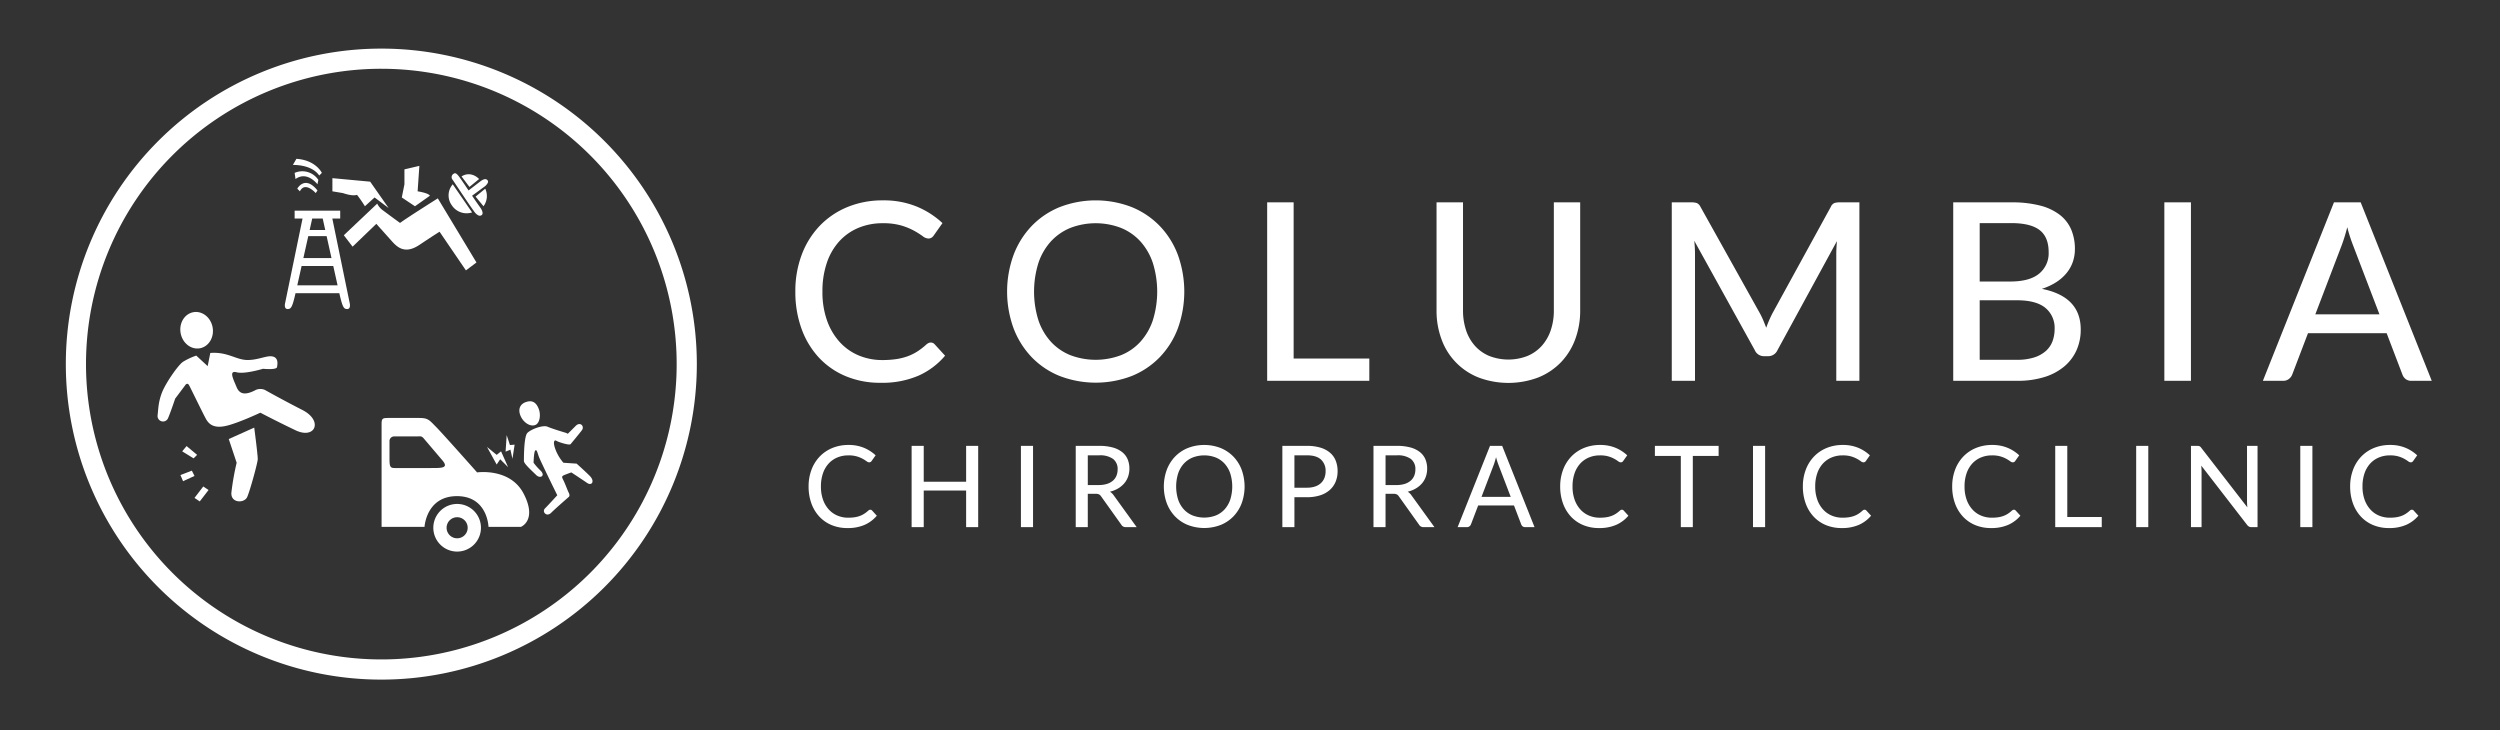
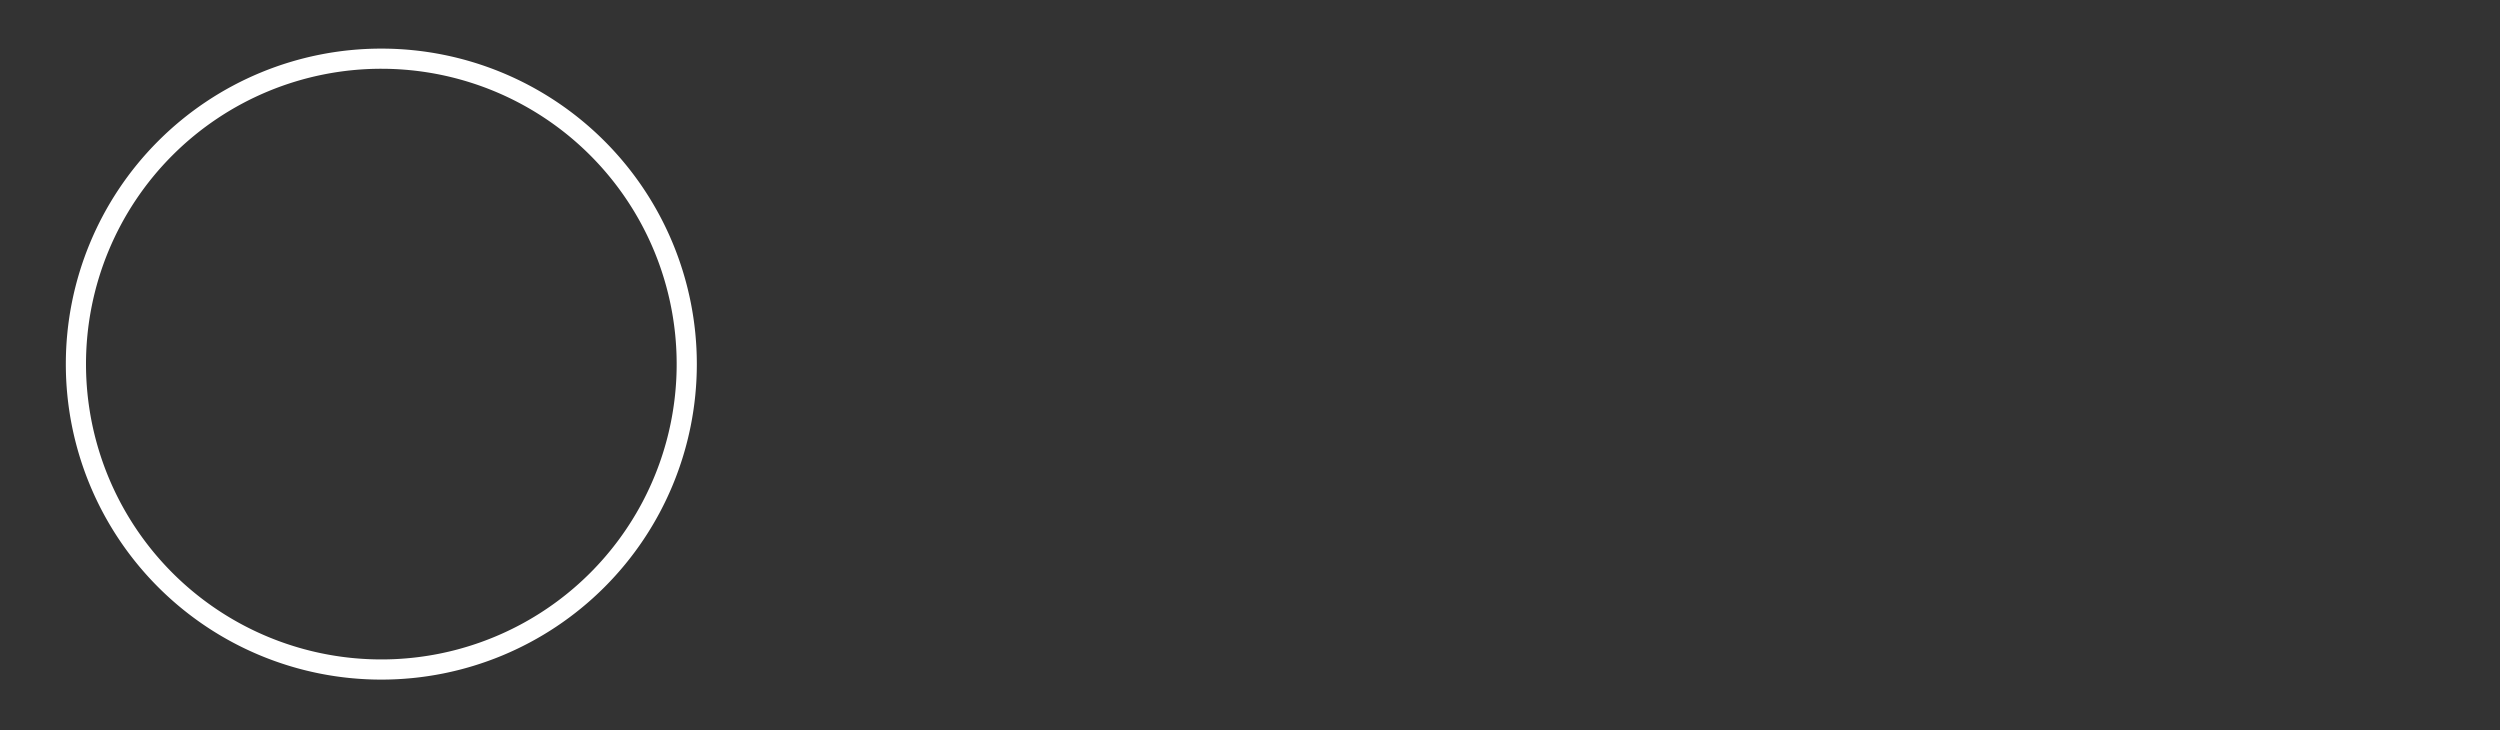
<svg xmlns="http://www.w3.org/2000/svg" id="Horizontal" width="1000" height="292" viewBox="0 0 1000 292">
  <rect x="0" y="0" width="1000" height="292" fill="#333333" stroke="none" />
  <defs>
    <style>
      .cls-1 {
        fill: #fff;
        fill-rule: evenodd;
      }
    </style>
  </defs>
  <g id="Text">
-     <path id="Columbia" class="cls-1" d="M371.373,137.234a3.944,3.944,0,0,0-.845.572,26.09,26.09,0,0,1-3.629,2.808,19.81,19.81,0,0,1-3.9,1.914,23.733,23.733,0,0,1-4.523,1.118,37.175,37.175,0,0,1-5.542.373,24.117,24.117,0,0,1-9.444-1.839,21.491,21.491,0,0,1-7.605-5.368,25.368,25.368,0,0,1-5.07-8.6,33.841,33.841,0,0,1-1.839-11.581,35.019,35.019,0,0,1,1.765-11.507,24.365,24.365,0,0,1,4.97-8.6,21.561,21.561,0,0,1,7.63-5.368,24.84,24.84,0,0,1,9.742-1.864,25.785,25.785,0,0,1,7.555.944,26.3,26.3,0,0,1,5.095,2.112,32.646,32.646,0,0,1,3.33,2.112,3.918,3.918,0,0,0,2.212.944,2.423,2.423,0,0,0,1.367-.348,2.979,2.979,0,0,0,.87-0.895l3.479-4.921A34.078,34.078,0,0,0,366.7,82.633a34.639,34.639,0,0,0-13.519-2.485,36.652,36.652,0,0,0-14.241,2.684,32.381,32.381,0,0,0-11.059,7.505,33.9,33.9,0,0,0-7.183,11.531,41.094,41.094,0,0,0-2.559,14.763,42.977,42.977,0,0,0,2.435,14.762,33.739,33.739,0,0,0,6.884,11.531,30.9,30.9,0,0,0,10.737,7.506,35.425,35.425,0,0,0,14.041,2.684,36.667,36.667,0,0,0,15.135-2.833,29.82,29.82,0,0,0,10.662-8l-4.175-4.573a2.036,2.036,0,0,0-1.541-.695A2.081,2.081,0,0,0,371.373,137.234Zm99.782-35.265a33.774,33.774,0,0,0-7.232-11.557,32.881,32.881,0,0,0-11.183-7.555,39.9,39.9,0,0,0-28.9,0,32.555,32.555,0,0,0-11.183,7.555,34.249,34.249,0,0,0-7.232,11.557,42.947,42.947,0,0,0,0,29.35,34.3,34.3,0,0,0,7.232,11.532,32.25,32.25,0,0,0,11.183,7.53,40.25,40.25,0,0,0,28.9,0,32.57,32.57,0,0,0,11.183-7.53,33.818,33.818,0,0,0,7.232-11.532A43.342,43.342,0,0,0,471.155,101.969Zm-10.015,26.12a24.392,24.392,0,0,1-4.946,8.574,21.173,21.173,0,0,1-7.754,5.393,28.646,28.646,0,0,1-20.329,0,21.408,21.408,0,0,1-7.779-5.393,24.18,24.18,0,0,1-4.97-8.574,38.51,38.51,0,0,1,0-22.89,24.144,24.144,0,0,1,4.97-8.6,21.681,21.681,0,0,1,7.779-5.418,28.294,28.294,0,0,1,20.329,0,21.441,21.441,0,0,1,7.754,5.418,24.355,24.355,0,0,1,4.946,8.6A38.51,38.51,0,0,1,461.14,128.089Zm56.316,15.334V80.943H506.868V152.32h40.858v-8.9h-30.27Zm78.235-1.044a15.966,15.966,0,0,1-5.716-4.051,17.631,17.631,0,0,1-3.554-6.238,25.024,25.024,0,0,1-1.217-8V80.943H574.616v43.194a32.806,32.806,0,0,0,1.989,11.581,25.8,25.8,0,0,0,14.762,15.26,33.9,33.9,0,0,0,23.958,0,26.193,26.193,0,0,0,9.046-6.064,26.459,26.459,0,0,0,5.716-9.2,32.828,32.828,0,0,0,1.988-11.581V80.943H621.538v43.194a24.362,24.362,0,0,1-1.243,7.978,17.972,17.972,0,0,1-3.578,6.213A15.975,15.975,0,0,1,611,142.379,21.053,21.053,0,0,1,595.691,142.379ZM735.909,80.943a6.737,6.737,0,0,0-2.162.273,2.9,2.9,0,0,0-1.417,1.516l-23.411,42.7a47.855,47.855,0,0,0-2.435,5.667q-0.548-1.442-1.143-2.883a29.906,29.906,0,0,0-1.293-2.734L680.19,82.733a3.091,3.091,0,0,0-1.466-1.516,6.752,6.752,0,0,0-2.163-.273h-7.853V152.32H678v-50.8a49.371,49.371,0,0,0-.3-5.219l24.206,43.741a3.954,3.954,0,0,0,3.778,2.435h1.491a4.054,4.054,0,0,0,3.827-2.435l23.759-43.592q-0.1,1.342-.174,2.634t-0.075,2.435v50.8h9.246V80.943h-7.854Zm55.968,62.977V120.111h14.912q7.7,0,11.382,3.057a10.308,10.308,0,0,1,3.678,8.375,14.037,14.037,0,0,1-.845,4.946,9.844,9.844,0,0,1-2.659,3.9,12.9,12.9,0,0,1-4.672,2.584,22.066,22.066,0,0,1-6.884.945H791.877Zm12.675-54.676q7.653,0,11.283,2.783t3.628,8.9a10.5,10.5,0,0,1-3.8,8.524q-3.8,3.158-11.606,3.156H791.877V89.244h12.675Zm-23.262-8.3V152.32h25.7a35.637,35.637,0,0,0,10.737-1.491,22.782,22.782,0,0,0,7.952-4.225,18.208,18.208,0,0,0,4.921-6.487,20.051,20.051,0,0,0,1.69-8.325q0-13.172-15.557-16.254A24,24,0,0,0,822.6,112.8a17.552,17.552,0,0,0,4.125-3.7,14.457,14.457,0,0,0,2.436-4.448,15.624,15.624,0,0,0,.8-4.971,19.878,19.878,0,0,0-1.466-7.829,14.81,14.81,0,0,0-4.548-5.89,21.665,21.665,0,0,0-7.878-3.728,44.71,44.71,0,0,0-11.507-1.292H781.29Zm95.086,0H865.739V152.32h10.637V80.943Zm49.754,44.785,10.538-27.587q0.546-1.441,1.118-3.281t1.119-3.976a61.34,61.34,0,0,0,2.286,7.158l10.587,27.686H926.13Zm18.143-44.785H933.586L905.155,152.32h8.151a3.5,3.5,0,0,0,2.287-.771,4.029,4.029,0,0,0,1.292-1.715l6.313-16.551h31.463l6.313,16.551a3.9,3.9,0,0,0,1.292,1.79,3.611,3.611,0,0,0,2.286.7H972.7Z" />
-     <path id="chiropractic_clinic" data-name="chiropractic clinic" class="cls-1" d="M347.686,203.989a1.849,1.849,0,0,0-.385.26,11.932,11.932,0,0,1-1.653,1.28,9.01,9.01,0,0,1-1.777.871,10.788,10.788,0,0,1-2.061.51,16.993,16.993,0,0,1-2.525.17,10.978,10.978,0,0,1-4.3-.838,9.775,9.775,0,0,1-3.464-2.446,11.525,11.525,0,0,1-2.31-3.917,15.4,15.4,0,0,1-.838-5.276,15.962,15.962,0,0,1,.8-5.242,11.108,11.108,0,0,1,2.264-3.917A9.823,9.823,0,0,1,334.915,183a11.3,11.3,0,0,1,4.438-.85,11.731,11.731,0,0,1,3.442.431,11.966,11.966,0,0,1,2.321.962,15.053,15.053,0,0,1,1.517.962,1.787,1.787,0,0,0,1.008.431,1.1,1.1,0,0,0,.622-0.159,1.345,1.345,0,0,0,.4-0.408l1.585-2.241a15.524,15.524,0,0,0-4.688-3.012,15.772,15.772,0,0,0-6.159-1.132,16.7,16.7,0,0,0-6.487,1.223,14.756,14.756,0,0,0-5.038,3.419,15.428,15.428,0,0,0-3.272,5.253,18.713,18.713,0,0,0-1.166,6.725,19.6,19.6,0,0,0,1.109,6.725,15.373,15.373,0,0,0,3.137,5.254,14.084,14.084,0,0,0,4.89,3.419,16.142,16.142,0,0,0,6.4,1.222,16.714,16.714,0,0,0,6.895-1.29,13.587,13.587,0,0,0,4.857-3.646l-1.9-2.083a0.926,0.926,0,0,0-.7-0.317A0.948,0.948,0,0,0,347.686,203.989Zm38.765-25.644V192.7H369.492V178.345h-4.846v32.516h4.846v-14.65h16.959v14.65h4.824V178.345h-4.824Zm26.765,0H408.37v32.516h4.846V178.345Zm21.9,15.67V182.127h4.551a8.974,8.974,0,0,1,5.537,1.426,5.023,5.023,0,0,1,1.845,4.235,6.508,6.508,0,0,1-.475,2.524,5.247,5.247,0,0,1-1.427,1.97,6.631,6.631,0,0,1-2.366,1.28,10.744,10.744,0,0,1-3.272.453h-4.393Zm10.416,4.189a5,5,0,0,0-1.562-1.518,12.012,12.012,0,0,0,3.283-1.313,9.634,9.634,0,0,0,2.457-2.049,8.39,8.39,0,0,0,1.528-2.683,9.645,9.645,0,0,0,.521-3.193,9.517,9.517,0,0,0-.713-3.759,7.293,7.293,0,0,0-2.2-2.864,10.521,10.521,0,0,0-3.758-1.834,20.019,20.019,0,0,0-5.424-.646h-9.374v32.516h4.823V197.524h3.148a3.014,3.014,0,0,1,1.358.238,2.407,2.407,0,0,1,.838.8l8.038,11.276a2.009,2.009,0,0,0,1.88,1.019h4.3Zm51.14-10.281a15.4,15.4,0,0,0-3.294-5.264,14.99,14.99,0,0,0-5.1-3.442,18.179,18.179,0,0,0-13.167,0,14.818,14.818,0,0,0-5.1,3.442,15.617,15.617,0,0,0-3.3,5.264,19.576,19.576,0,0,0,0,13.371,15.631,15.631,0,0,0,3.3,5.254,14.692,14.692,0,0,0,5.1,3.43,18.331,18.331,0,0,0,13.167,0,14.862,14.862,0,0,0,5.1-3.43,15.413,15.413,0,0,0,3.294-5.254A19.749,19.749,0,0,0,496.668,187.923Zm-4.562,11.9a11.136,11.136,0,0,1-2.253,3.906,9.648,9.648,0,0,1-3.533,2.456,13.052,13.052,0,0,1-9.261,0,9.747,9.747,0,0,1-3.544-2.456,11.021,11.021,0,0,1-2.264-3.906,17.538,17.538,0,0,1,0-10.428,11.009,11.009,0,0,1,2.264-3.917,9.875,9.875,0,0,1,3.544-2.468,12.882,12.882,0,0,1,9.261,0,9.773,9.773,0,0,1,3.533,2.468,11.124,11.124,0,0,1,2.253,3.917A17.559,17.559,0,0,1,492.106,199.823Zm25.655-4.744V182.127h5.026q3.759,0,5.605,1.7a6.025,6.025,0,0,1,1.845,4.665,7.287,7.287,0,0,1-.475,2.683,5.579,5.579,0,0,1-1.416,2.083,6.431,6.431,0,0,1-2.332,1.347,9.98,9.98,0,0,1-3.227.476h-5.026Zm-4.824-16.734v32.516h4.824V198.883h5.026a16.859,16.859,0,0,0,5.288-.759,10.662,10.662,0,0,0,3.838-2.14,9,9,0,0,0,2.332-3.294,10.88,10.88,0,0,0,.792-4.2,11.352,11.352,0,0,0-.735-4.167,8.125,8.125,0,0,0-2.254-3.2,10.513,10.513,0,0,0-3.826-2.049,18.226,18.226,0,0,0-5.435-.725h-9.85Zm41.279,15.67V182.127h4.552a8.971,8.971,0,0,1,5.536,1.426,5.023,5.023,0,0,1,1.845,4.235,6.508,6.508,0,0,1-.475,2.524,5.247,5.247,0,0,1-1.427,1.97,6.631,6.631,0,0,1-2.366,1.28,10.739,10.739,0,0,1-3.272.453h-4.393Zm10.416,4.189a4.986,4.986,0,0,0-1.562-1.518,12,12,0,0,0,3.283-1.313,9.634,9.634,0,0,0,2.457-2.049,8.371,8.371,0,0,0,1.528-2.683,9.619,9.619,0,0,0,.521-3.193,9.5,9.5,0,0,0-.713-3.759,7.29,7.29,0,0,0-2.2-2.864,10.526,10.526,0,0,0-3.759-1.834,20.006,20.006,0,0,0-5.423-.646h-9.375v32.516h4.823V197.524h3.148a3.014,3.014,0,0,1,1.358.238,2.407,2.407,0,0,1,.838.8l8.039,11.276a2.008,2.008,0,0,0,1.879,1.019h4.3Zm27.965,0.543,4.8-12.567q0.249-.657.51-1.5t0.509-1.811a27.977,27.977,0,0,0,1.042,3.261l4.823,12.612H592.6Zm8.265-20.4h-4.869l-12.952,32.516h3.714a1.6,1.6,0,0,0,1.042-.351,1.834,1.834,0,0,0,.588-0.781l2.876-7.54h14.333l2.876,7.54a1.78,1.78,0,0,0,.589.815,1.641,1.641,0,0,0,1.041.317h3.714Zm47.46,25.644a1.876,1.876,0,0,0-.385.26,11.873,11.873,0,0,1-1.653,1.28,8.983,8.983,0,0,1-1.777.871,10.769,10.769,0,0,1-2.061.51,16.989,16.989,0,0,1-2.524.17,10.983,10.983,0,0,1-4.3-.838,9.784,9.784,0,0,1-3.464-2.446,11.557,11.557,0,0,1-2.31-3.917,15.43,15.43,0,0,1-.837-5.276,15.962,15.962,0,0,1,.8-5.242,11.1,11.1,0,0,1,2.265-3.917A9.819,9.819,0,0,1,635.551,183a11.3,11.3,0,0,1,4.439-.85,11.729,11.729,0,0,1,3.441.431,11.94,11.94,0,0,1,2.321.962,14.827,14.827,0,0,1,1.517.962,1.787,1.787,0,0,0,1.008.431,1.1,1.1,0,0,0,.623-0.159,1.354,1.354,0,0,0,.4-0.408l1.585-2.241a15.52,15.52,0,0,0-4.687-3.012,15.776,15.776,0,0,0-6.159-1.132,16.7,16.7,0,0,0-6.487,1.223,14.75,14.75,0,0,0-5.039,3.419,15.459,15.459,0,0,0-3.272,5.253,18.735,18.735,0,0,0-1.166,6.725,19.572,19.572,0,0,0,1.11,6.725,15.371,15.371,0,0,0,3.136,5.254A14.088,14.088,0,0,0,633.208,210a16.139,16.139,0,0,0,6.4,1.222,16.718,16.718,0,0,0,6.895-1.29,13.6,13.6,0,0,0,4.857-3.646l-1.9-2.083a0.929,0.929,0,0,0-.7-0.317A0.952,0.952,0,0,0,648.322,203.989Zm39.128-25.644h-25.5v4.031h10.37v28.485h4.8V182.376H687.45v-4.031Zm18.59,0H701.2v32.516h4.845V178.345ZM745.4,203.989a1.823,1.823,0,0,0-.385.26,11.992,11.992,0,0,1-1.653,1.28,9.019,9.019,0,0,1-1.778.871,10.759,10.759,0,0,1-2.06.51,17,17,0,0,1-2.525.17,10.974,10.974,0,0,1-4.3-.838,9.778,9.778,0,0,1-3.465-2.446,11.539,11.539,0,0,1-2.309-3.917,15.4,15.4,0,0,1-.838-5.276,15.962,15.962,0,0,1,.8-5.242,11.078,11.078,0,0,1,2.264-3.917A9.823,9.823,0,0,1,732.624,183a11.3,11.3,0,0,1,4.438-.85,11.736,11.736,0,0,1,3.442.431,11.992,11.992,0,0,1,2.321.962,15.053,15.053,0,0,1,1.517.962,1.785,1.785,0,0,0,1.007.431,1.1,1.1,0,0,0,.623-0.159,1.354,1.354,0,0,0,.4-0.408l1.585-2.241a15.52,15.52,0,0,0-4.687-3.012,15.772,15.772,0,0,0-6.159-1.132,16.7,16.7,0,0,0-6.487,1.223,14.756,14.756,0,0,0-5.038,3.419,15.428,15.428,0,0,0-3.272,5.253,18.713,18.713,0,0,0-1.166,6.725,19.572,19.572,0,0,0,1.109,6.725,15.371,15.371,0,0,0,3.136,5.254A14.088,14.088,0,0,0,730.28,210a16.142,16.142,0,0,0,6.4,1.222,16.714,16.714,0,0,0,6.895-1.29,13.6,13.6,0,0,0,4.857-3.646l-1.9-2.083a0.928,0.928,0,0,0-.7-0.317A0.945,0.945,0,0,0,745.4,203.989Zm59.733,0a1.849,1.849,0,0,0-.385.26,11.992,11.992,0,0,1-1.653,1.28,8.992,8.992,0,0,1-1.778.871,10.759,10.759,0,0,1-2.06.51,16.993,16.993,0,0,1-2.525.17,10.974,10.974,0,0,1-4.3-.838,9.787,9.787,0,0,1-3.465-2.446,11.539,11.539,0,0,1-2.309-3.917,15.4,15.4,0,0,1-.838-5.276,15.962,15.962,0,0,1,.8-5.242,11.108,11.108,0,0,1,2.264-3.917A9.823,9.823,0,0,1,792.357,183a11.3,11.3,0,0,1,4.438-.85,11.731,11.731,0,0,1,3.442.431,11.992,11.992,0,0,1,2.321.962,15.053,15.053,0,0,1,1.517.962,1.787,1.787,0,0,0,1.008.431,1.1,1.1,0,0,0,.622-0.159,1.345,1.345,0,0,0,.4-0.408l1.585-2.241A15.524,15.524,0,0,0,803,179.115a15.772,15.772,0,0,0-6.159-1.132,16.7,16.7,0,0,0-6.487,1.223,14.756,14.756,0,0,0-5.038,3.419,15.428,15.428,0,0,0-3.272,5.253,18.713,18.713,0,0,0-1.166,6.725,19.572,19.572,0,0,0,1.109,6.725,15.387,15.387,0,0,0,3.136,5.254A14.1,14.1,0,0,0,790.013,210a16.142,16.142,0,0,0,6.4,1.222,16.714,16.714,0,0,0,6.895-1.29,13.587,13.587,0,0,0,4.857-3.646l-1.9-2.083a0.926,0.926,0,0,0-.7-0.317A0.948,0.948,0,0,0,805.128,203.989Zm21.783,2.819V178.345h-4.823v32.516H840.7v-4.053h-13.79Zm32.4-28.463h-4.846v32.516h4.846V178.345Zm39.49,0v22.146q0,0.543.034,1.166t0.1,1.279L880.53,179.16a2.074,2.074,0,0,0-.7-0.668,2.359,2.359,0,0,0-.951-0.147h-2.49v32.516h4.234v-22.3c0-.347-0.011-0.716-0.034-1.109s-0.049-.793-0.079-1.2L898.871,210a2.772,2.772,0,0,0,.759.656,1.944,1.944,0,0,0,.94.2h2.445V178.345H898.8Zm26.153,0h-4.846v32.516h4.846V178.345Zm39.354,25.644a1.849,1.849,0,0,0-.385.26,11.932,11.932,0,0,1-1.653,1.28,9.01,9.01,0,0,1-1.777.871,10.788,10.788,0,0,1-2.061.51,16.993,16.993,0,0,1-2.525.17,10.978,10.978,0,0,1-4.3-.838,9.775,9.775,0,0,1-3.464-2.446,11.525,11.525,0,0,1-2.31-3.917A15.4,15.4,0,0,1,945,194.6a15.962,15.962,0,0,1,.8-5.242,11.108,11.108,0,0,1,2.264-3.917A9.823,9.823,0,0,1,951.54,183a11.3,11.3,0,0,1,4.438-.85,11.731,11.731,0,0,1,3.442.431,11.966,11.966,0,0,1,2.321.962,15.053,15.053,0,0,1,1.517.962,1.787,1.787,0,0,0,1.008.431,1.1,1.1,0,0,0,.622-0.159,1.345,1.345,0,0,0,.4-0.408l1.585-2.241a15.524,15.524,0,0,0-4.688-3.012,15.772,15.772,0,0,0-6.159-1.132,16.7,16.7,0,0,0-6.487,1.223,14.756,14.756,0,0,0-5.038,3.419,15.428,15.428,0,0,0-3.272,5.253,18.713,18.713,0,0,0-1.166,6.725,19.6,19.6,0,0,0,1.109,6.725,15.387,15.387,0,0,0,3.136,5.254A14.1,14.1,0,0,0,949.2,210a16.142,16.142,0,0,0,6.4,1.222,16.714,16.714,0,0,0,6.9-1.29,13.587,13.587,0,0,0,4.857-3.646l-1.9-2.083a0.926,0.926,0,0,0-.7-0.317A0.948,0.948,0,0,0,964.311,203.989Z" />
-   </g>
+     </g>
  <g id="Icon">
    <path id="Circle" class="cls-1" d="M152.532,19.442a126.2,126.2,0,1,1-126.2,126.2A126.2,126.2,0,0,1,152.532,19.442Zm0,8.065A118.134,118.134,0,1,1,34.4,145.641,118.134,118.134,0,0,1,152.532,27.507Z" />
-     <path id="Accident" class="cls-1" d="M182.856,201.579a9.526,9.526,0,1,1-9.526,9.526A9.526,9.526,0,0,1,182.856,201.579Zm0,5.31a4.216,4.216,0,1,1-4.217,4.216A4.215,4.215,0,0,1,182.856,206.889Zm25.512,3.861H195.4s-0.315-12.295-12.618-12.295-12.97,12.295-12.97,12.295H152.635V169.78c0-2.29.26-2.593,2.532-2.593,3.506,0,9.724-.01,12.54,0,3.587,0,4.027.874,6.66,3.513s16.475,18.266,16.475,18.266S204,187.041,209.419,197.4C215.034,208.125,208.368,210.75,208.368,210.75Zm-31.485-26.7c-2.414-2.816-5.879-6.918-7.415-8.71-0.889-1.036-1.348-.777-2.775-0.777h-9.135a1.884,1.884,0,0,0-1.757,2.068V183.7c0,3.035.36,3.514,2.108,3.514h14.406C176.762,187.212,179.659,187.289,176.883,184.05Zm17.919-5.271,3.865,7.028,1.406-2.109,3.162,3.163-2.811-6.325-1.757,1.406Zm7.872-4.721-0.441,6.606,1.94-.793,0.805,3.633,0.868-5.636-1.872.148Zm7.588-13.2c2.1-.743,4.055-0.489,5.271,2.811,0.872,2.367.364,5.623-1.406,6.324-2.074.822-4.648-1.017-5.742-3.29C206.917,163.657,208.158,161.6,210.262,160.86Zm17.92,16.865s3.406-4.088,4.568-5.622-0.617-3.6-2.46-1.756l-2.811,2.81-0.351.352-0.7-.352s-5.566-1.643-7.378-2.459-6.571.949-8.082,2.459c-1.139,1.139-1.405,6.75-1.405,11.244,0,1.135,3.337,4.041,4.919,5.622s3.828,0.314,1.757-1.757a25.34,25.34,0,0,1-2.811-3.162s0.1-4.493.7-4.919,0.757,0.649,1.406,2.459,7.379,15.46,7.379,15.46-3.595,3.946-4.92,5.271,0.646,3.571,2.46,1.757,7.027-6.325,7.027-6.325,0.692-.414,0-1.757c-0.5-.978-1.359-3.412-2.108-4.919-0.614-1.236-.863-1.6.351-2.108,1.24-.517,2.811-1.054,2.811-1.054s4.438,2.921,6.325,4.216,3.169-.7,1.054-2.811-5.27-4.919-5.27-4.919l-5.271-.351a17.436,17.436,0,0,1-3.162-5.271c-1.257-3.326-.354-4,0.351-3.513S227.372,178.13,228.182,177.725Z" />
-     <path id="Personal" class="cls-1" d="M77.345,124.883c3.532-.64,6.981,2.07,7.7,6.055s-1.556,7.733-5.088,8.373-6.981-2.071-7.7-6.055S73.813,125.523,77.345,124.883Zm5.723,21.571L78.5,142.237a27.336,27.336,0,0,0-5.271,2.46c-2.021,1.355-6.984,8.578-8.433,12.3s-1.461,6.464-1.757,9.135a2.188,2.188,0,0,0,4.216,1.054c1-2.313,2.811-7.73,2.811-7.73l4.216-5.622s0.747-.889,1.406.352,5.437,11.1,6.676,13.352,3.285,3.9,8.081,2.811,13.7-5.271,13.7-5.271,6.15,3.247,14.055,7.027,11.169-3.8,2.81-8.081-15.108-8.081-15.108-8.081a4.52,4.52,0,0,0-3.514,0c-4.058,2.167-6.483,1.931-7.73-1.055-1.385-3.317-3.225-6.815,0-5.973s10.541-1.405,10.541-1.405,5.409,0.579,5.622-.7,0.581-3.674-1.757-4.216-5.744,1.463-10.19,1.405-7.943-3.372-14.757-2.811ZM91.5,175.617l10.189-4.568s1.465,11.108,1.406,12.649-3.073,12.538-4.217,15.109-6.631,2.529-6.324-1.757A103.031,103.031,0,0,1,94.663,185.1Zm-12.649,6.325-1.406,1.405-4.568-2.811,1.757-2.108Zm-2.108,6.324,1.054,2.108-4.568,2.109-1.054-2.46Zm4.568,6.325L83.419,196l-3.514,4.568L77.8,199.159Z" />
-     <path id="Work_Injury" data-name="Work Injury" class="cls-1" d="M138.884,123.615c-1.372,0-1.877-.686-3.15-6.325H118.205c-1.278,5.639-1.785,6.325-3.163,6.325-1.476,0-1.054-2.108-1.054-2.108l7.027-34.083h-3.162V84.262h18.231v3.162h-3.151l7,34.083S140.356,123.615,138.884,123.615Zm-9.8-36.191h-4.2l-1.022,4.568H130.1Zm1.565,7.027H123.31l-1.964,8.785H132.6ZM120.639,106.4l-1.728,7.73H135.03l-1.722-7.73H120.639ZM137.53,94.1l3.513,4.568,9.487-9.136,5.973,6.676c2.06,2.3,5.156,5.828,11.244,1.757s8.082-5.27,8.082-5.27l10.541,15.46,4.216-3.163-15.46-25.649s-12.572,7.918-15.109,9.838c0,0-4.718-3.439-6.676-4.919a7.293,7.293,0,0,1-2.459-2.811Zm34.434-15.811-5.974,4.216-5.27-3.514,1.054-5.27V67.748l5.973-1.405-0.7,10.19S171.337,77.149,171.964,78.289Zm-16.515,4.919-7.378-10.541-15.109-1.405v5.27l4.216,0.7s3.763,1.386,5.622.7a49.35,49.35,0,0,1,3.162,4.568l3.865-3.514Zm-27.758-13,1.055-1.054s-2.4-5.123-10.19-5.622l-1.406,2.46S124.558,65.632,127.691,70.207Zm-0.351,1.757-0.351,1.757s-4.107-5.5-8.784-2.108l-0.352-2.46A7.68,7.68,0,0,1,127.34,71.964Zm-0.351,4.216-0.7,1.054s-4.278-4.878-6.325-.7l-1.054-1.054S121.912,69.85,126.989,76.181Zm61.84,2.108,5.271-3.865s1.5-1.341,1.054-2.108c-0.737-1.267-2.154-.432-3.163.351s-4.567,3.514-4.567,3.514-2.924-4.39-3.865-5.622-1.49-1.5-2.109-1.054a1.563,1.563,0,0,0-.351,2.46c0.869,1.3,8.266,12.483,9.136,13.352s1.691,1.292,2.459.7c0.627-.481.394-1.665-0.7-3.162S188.829,78.289,188.829,78.289Zm-1.054-3.514,3.865-3.162s-3.057-3.474-7.027-1.054Zm2.46,3.865,3.865-3.162a6.919,6.919,0,0,1-.7,7.027ZM181.1,73.721l7.73,11.244a7.067,7.067,0,0,1-8.081-2.811A6.735,6.735,0,0,1,181.1,73.721Z" />
  </g>
</svg>